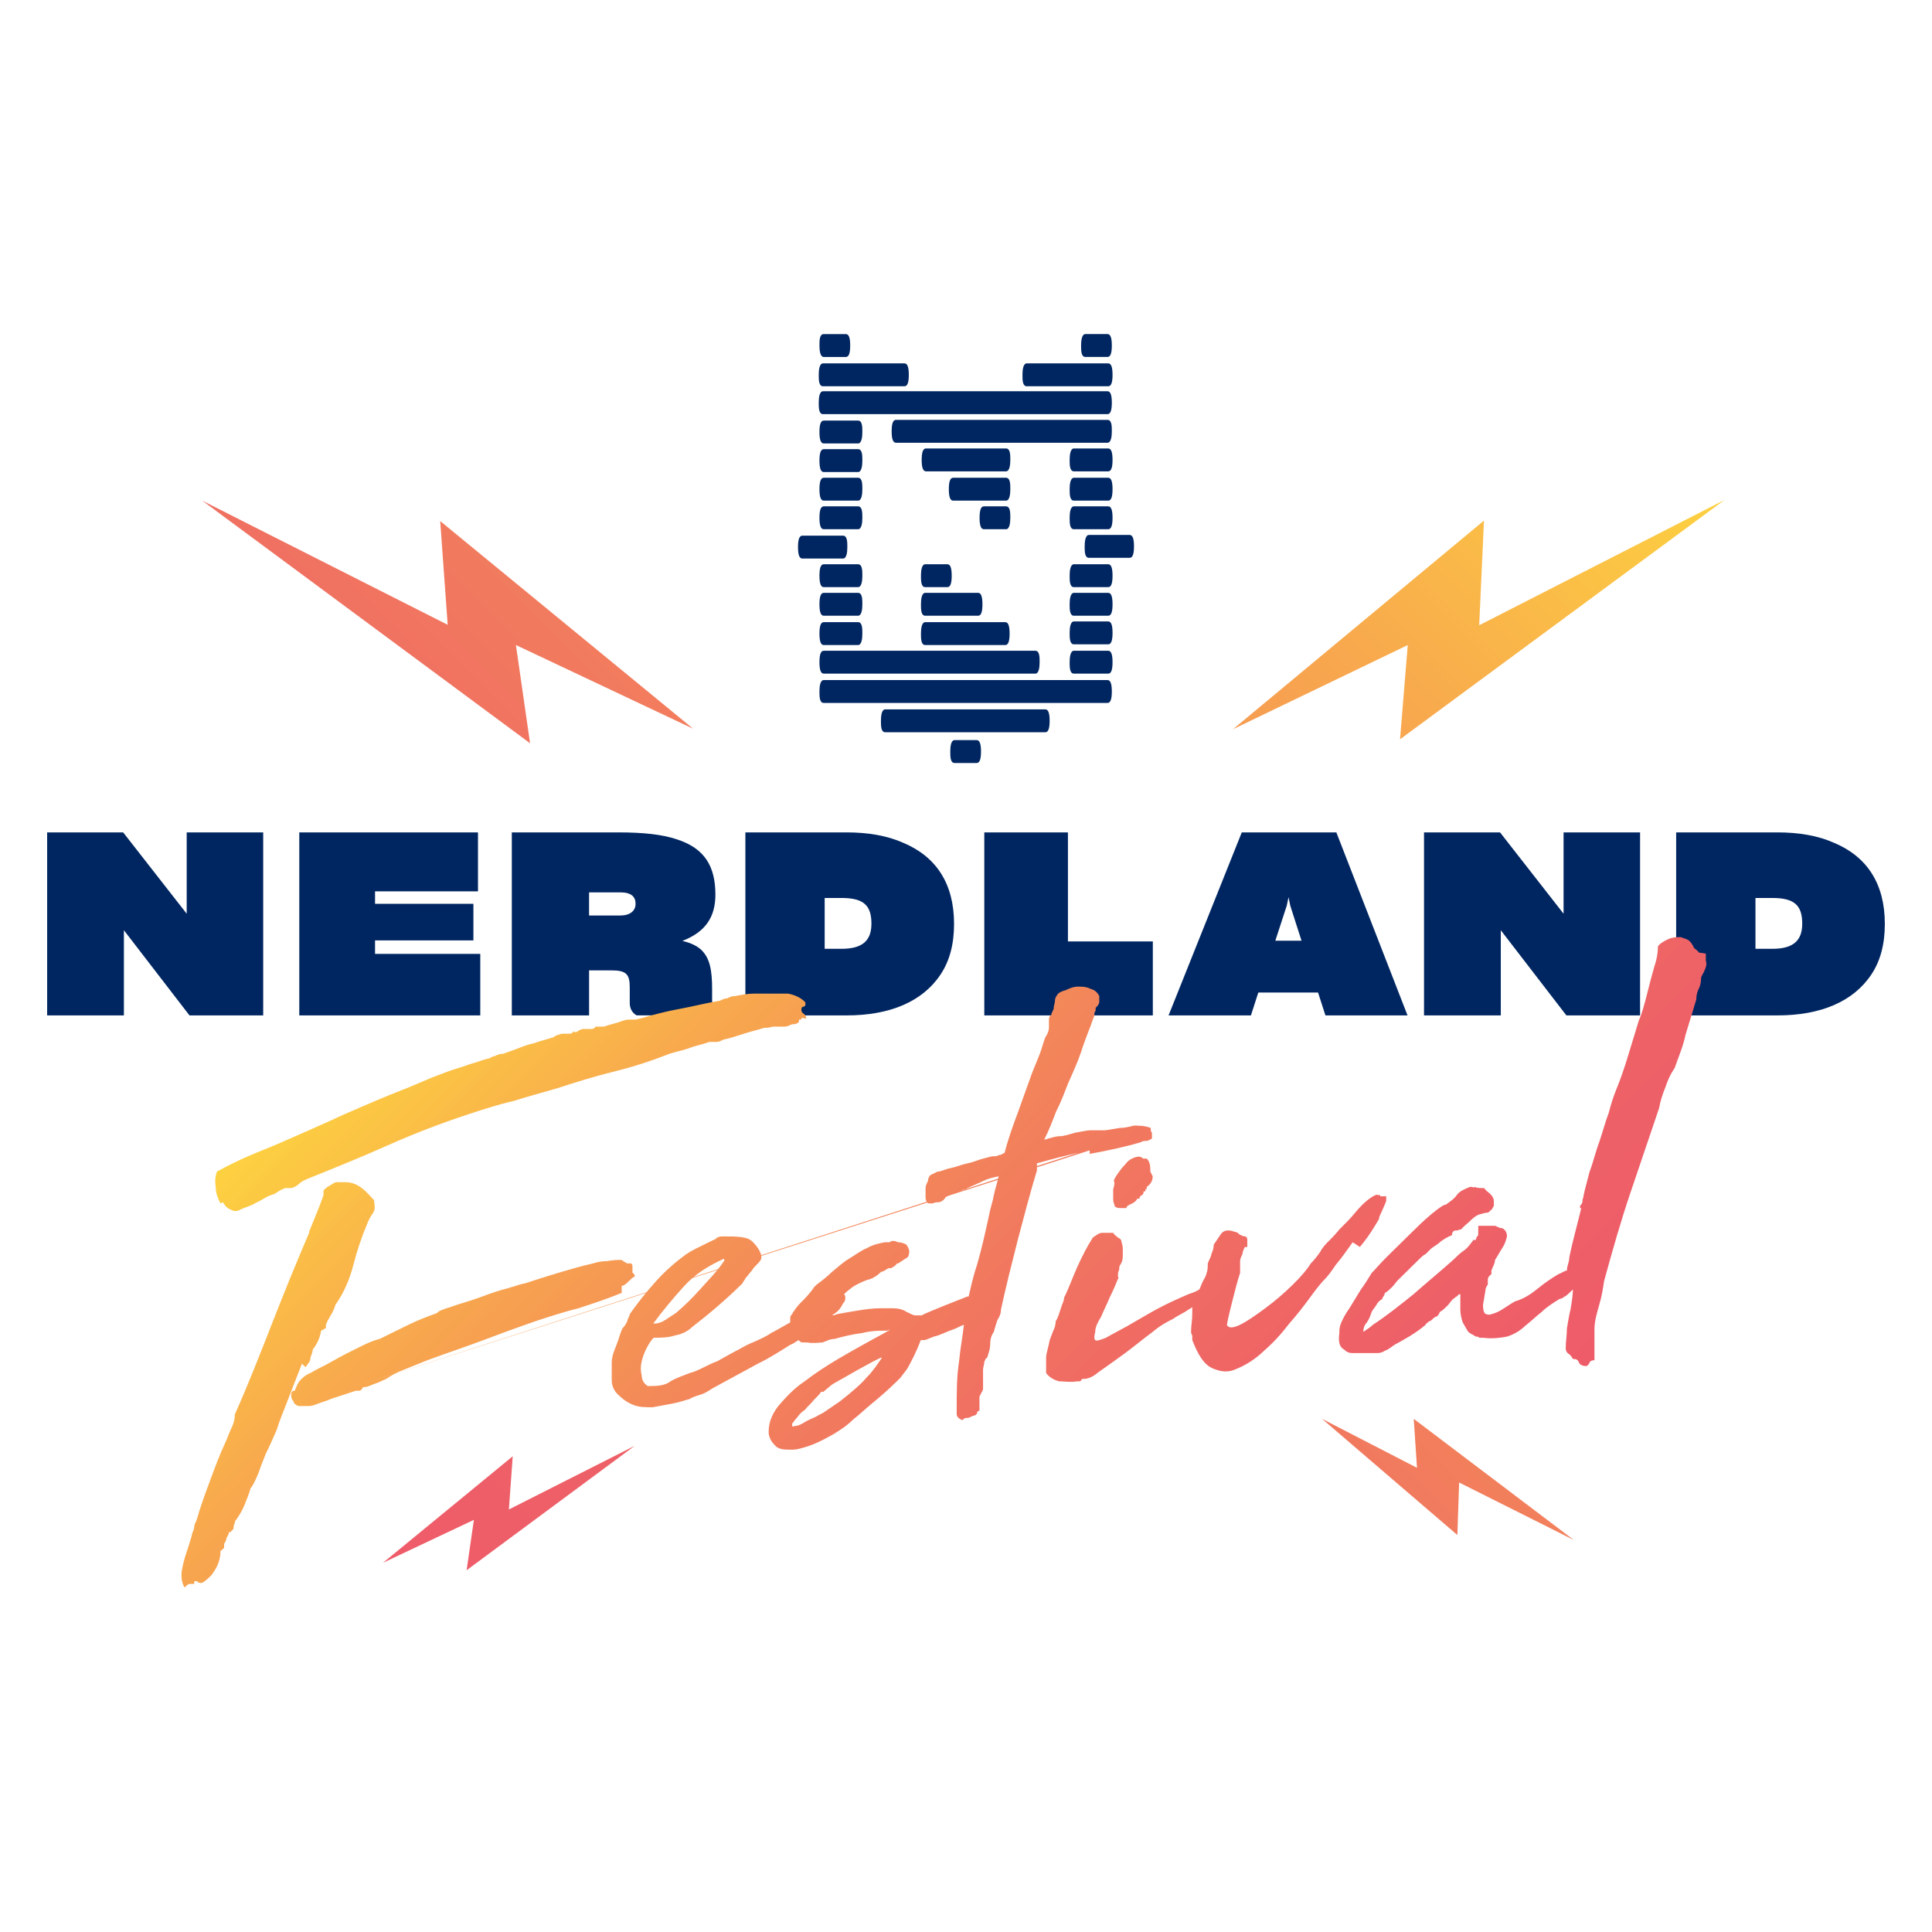
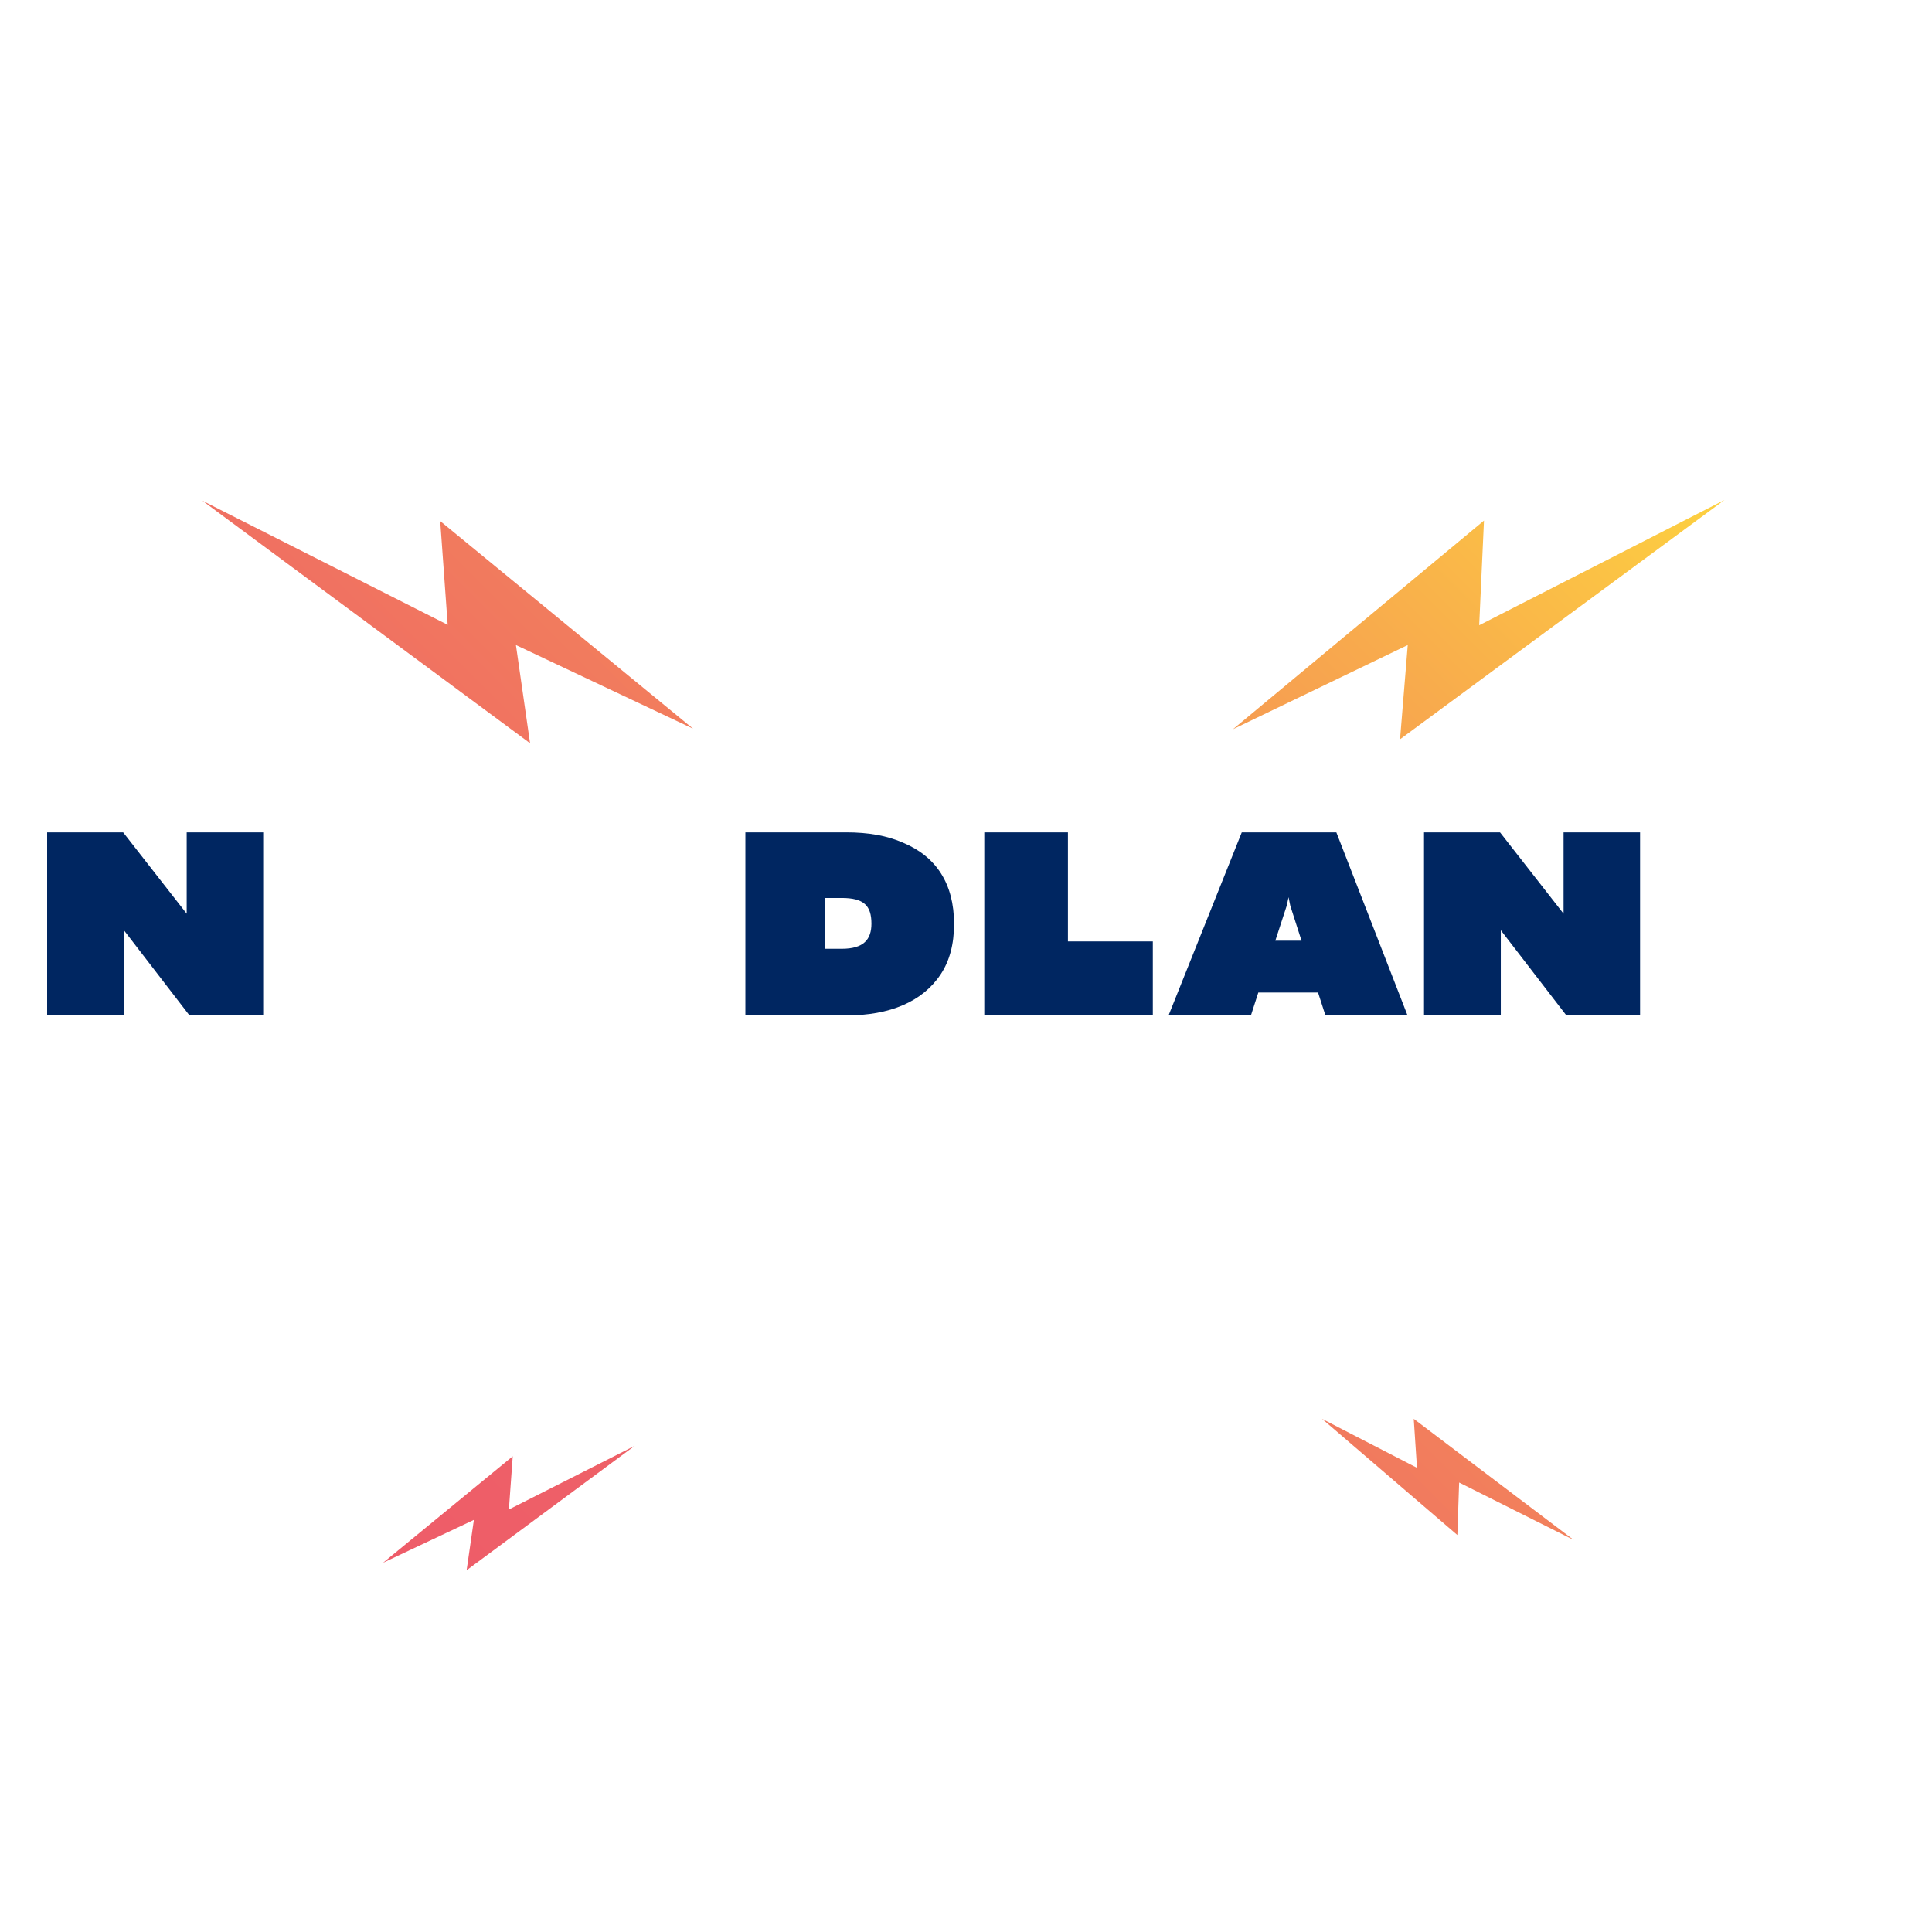
<svg xmlns="http://www.w3.org/2000/svg" id="Layer_1" data-name="Layer 1" viewBox="0 0 1000 1000">
  <defs>
    <style>
      .cls-1 {
        fill: #002661;
      }

      .cls-2 {
        fill: url(#linear-gradient-2);
      }

      .cls-3 {
        fill: url(#linear-gradient);
      }
    </style>
    <linearGradient id="linear-gradient" x1="275.16" y1="443.55" x2="680.46" y2="848.84" gradientUnits="userSpaceOnUse">
      <stop offset="0" stop-color="#fdd140" />
      <stop offset=".21" stop-color="#f8aa4d" />
      <stop offset=".43" stop-color="#f38859" />
      <stop offset=".64" stop-color="#f06f62" />
      <stop offset=".84" stop-color="#ee6167" />
      <stop offset="1" stop-color="#ee5c69" />
    </linearGradient>
    <linearGradient id="linear-gradient-2" x1="188.57" y1="799.21" x2="810.82" y2="176.96" gradientUnits="userSpaceOnUse">
      <stop offset="0" stop-color="#ee5c69" />
      <stop offset=".16" stop-color="#ee6167" />
      <stop offset=".36" stop-color="#f06f62" />
      <stop offset=".57" stop-color="#f38859" />
      <stop offset=".79" stop-color="#f8aa4d" />
      <stop offset="1" stop-color="#fdd140" />
    </linearGradient>
  </defs>
  <g>
-     <path class="cls-1" d="M426.37,333.87h17.76c1.85,0,2.22-3.33,2.22-5.92s0-5.92-2.22-5.92h-17.76c-1.48,0-2.22,1.85-2.22,5.92s.74,5.92,2.22,5.92ZM426.37,318.7h17.76c1.85,0,2.22-3.33,2.22-5.92s0-5.92-2.22-5.92h-17.76c-1.48,0-2.22,1.85-2.22,5.92s.74,5.92,2.22,5.92ZM424.15,297.98c0,4.07.74,5.92,2.22,5.92h17.76c1.85,0,2.22-3.33,2.22-5.92s0-5.92-2.22-5.92h-17.76c-1.48,0-2.22,1.85-2.22,5.92ZM438.58,283.18c0-2.59,0-5.92-2.22-5.92h-21.09c-1.48,0-2.22,1.85-2.22,5.92s.74,5.92,2.22,5.92h21.09c1.85,0,2.22-3.33,2.22-5.92ZM426.37,273.93h17.76c1.85,0,2.22-3.33,2.22-5.92s0-5.92-2.22-5.92h-17.76c-1.48,0-2.22,1.85-2.22,5.92s.74,5.92,2.22,5.92ZM426.37,259.13h17.76c1.85,0,2.22-3.33,2.22-5.92s0-5.92-2.22-5.92h-17.76c-1.48,0-2.22,1.85-2.22,5.92s.74,5.92,2.22,5.92ZM478.91,303.9h11.47c1.48,0,2.22-1.85,2.22-5.92s-.74-5.92-2.22-5.92h-11.47c-1.85,0-2.22,3.33-2.22,5.92s0,5.92,2.22,5.92ZM478.91,318.7h27.38c1.48,0,2.22-1.85,2.22-5.92s-.74-5.92-2.22-5.92h-27.38c-1.85,0-2.22,3.33-2.22,5.92s0,5.92,2.22,5.92ZM478.91,333.87h41.44c1.48,0,2.22-1.85,2.22-5.92s-.74-5.92-2.22-5.92h-41.44c-1.85,0-2.22,3.33-2.22,5.92s0,5.92,2.22,5.92ZM520.72,262.09h-11.47c-1.48,0-2.22,1.85-2.22,5.92s.74,5.92,2.22,5.92h11.47c1.85,0,2.22-3.33,2.22-5.92s0-5.92-2.22-5.92ZM520.72,247.29h-27.38c-1.48,0-2.22,1.85-2.22,5.92s.74,5.92,2.22,5.92h27.38c1.85,0,2.22-3.33,2.22-5.92s0-5.92-2.22-5.92ZM426.37,348.67h109.52c1.85,0,2.22-3.33,2.22-5.92s0-5.92-2.22-5.92h-109.52c-1.48,0-2.22,1.85-2.22,5.92s.74,5.92,2.22,5.92ZM573.63,336.83h-17.76c-1.85,0-2.22,3.33-2.22,5.92s0,5.92,2.22,5.92h17.76c1.48,0,2.22-1.85,2.22-5.92s-.74-5.92-2.22-5.92ZM575.48,223.24c0-2.59,0-5.92-2.22-5.92h-109.52c-1.48,0-2.22,1.85-2.22,5.92s.74,5.92,2.22,5.92h109.52c1.85,0,2.22-3.33,2.22-5.92ZM520.72,232.12h-41.44c-1.48,0-2.22,1.85-2.22,5.92s.74,5.92,2.22,5.92h41.44c1.85,0,2.22-3.33,2.22-5.92s0-5.92-2.22-5.92ZM426.37,229.53h17.76c1.85,0,2.22-3.33,2.22-5.92s0-5.92-2.22-5.92h-17.76c-1.48,0-2.22,1.85-2.22,5.92s.74,5.92,2.22,5.92ZM426.37,244.33h17.76c1.85,0,2.22-3.33,2.22-5.92s0-5.92-2.22-5.92h-17.76c-1.48,0-2.22,1.85-2.22,5.92s.74,5.92,2.22,5.92ZM573.63,321.66h-17.76c-1.85,0-2.22,3.33-2.22,5.92s0,5.92,2.22,5.92h17.76c1.48,0,2.22-1.85,2.22-5.92s-.74-5.92-2.22-5.92ZM573.63,306.86h-17.76c-1.85,0-2.22,3.33-2.22,5.92s0,5.92,2.22,5.92h17.76c1.48,0,2.22-1.85,2.22-5.92s-.74-5.92-2.22-5.92ZM573.63,292.06h-17.76c-1.85,0-2.22,3.33-2.22,5.92s0,5.92,2.22,5.92h17.76c1.48,0,2.22-1.85,2.22-5.92s-.74-5.92-2.22-5.92ZM584.73,276.89h-21.09c-1.85,0-2.22,3.33-2.22,5.92s0,5.92,2.22,5.92h21.09c1.48,0,2.22-1.85,2.22-5.92s-.74-5.92-2.22-5.92ZM573.63,262.09h-17.76c-1.85,0-2.22,3.33-2.22,5.92s0,5.92,2.22,5.92h17.76c1.48,0,2.22-1.85,2.22-5.92s-.74-5.92-2.22-5.92ZM573.63,247.29h-17.76c-1.85,0-2.22,3.33-2.22,5.92s0,5.92,2.22,5.92h17.76c1.48,0,2.22-1.85,2.22-5.92s-.74-5.92-2.22-5.92ZM573.63,232.12h-17.76c-1.85,0-2.22,3.33-2.22,5.92s0,5.92,2.22,5.92h17.76c1.48,0,2.22-1.85,2.22-5.92s-.74-5.92-2.22-5.92ZM426,199.93h42.18c1.48,0,2.22-1.85,2.22-5.92s-.74-5.92-2.22-5.92h-42.18c-1.85,0-2.22,3.33-2.22,5.92s0,5.92,2.22,5.92ZM505.55,383.08h-11.47c-1.85,0-2.22,3.33-2.22,5.92s0,5.92,2.22,5.92h11.47c1.48,0,2.22-1.85,2.22-5.92s-.74-5.92-2.22-5.92ZM531.45,199.93h42.18c1.48,0,2.22-1.85,2.22-5.92s-.74-5.92-2.22-5.92h-42.18c-1.85,0-2.22,3.33-2.22,5.92s0,5.92,2.22,5.92ZM426,214.36h147.26c1.48,0,2.22-1.85,2.22-5.92s-.74-5.92-2.22-5.92h-147.26c-1.85,0-2.22,3.33-2.22,5.92s0,5.92,2.22,5.92ZM573.26,352h-146.89c-1.85,0-2.22,3.33-2.22,5.92s0,5.92,2.22,5.92h146.89c1.48,0,2.22-1.85,2.22-5.92s-.74-5.92-2.22-5.92ZM540.7,367.17h-82.51c-1.85,0-2.22,3.33-2.22,5.92s0,5.92,2.22,5.92h82.88c1.48,0,2.22-1.85,2.22-5.92s-.74-5.92-2.22-5.92h-.37ZM561.79,184.76h11.47c1.48,0,2.22-1.85,2.22-5.92s-.74-5.92-2.22-5.92h-11.47c-1.85,0-2.22,3.33-2.22,5.92s0,5.92,2.22,5.92ZM424.15,178.84c0-2.59,0-5.92,2.22-5.92h11.47c1.48,0,2.22,1.85,2.22,5.92s-.74,5.92-2.22,5.92h-11.47c-1.85,0-2.22-3.33-2.22-5.92Z" />
    <g>
      <path class="cls-1" d="M64.14,525.57H24.4v-94.73h39.34l32.89,42.1v-42.1h39.6v94.73h-38.16l-33.94-44.08v44.08h.01Z" />
-       <path class="cls-1" d="M154.91,525.57v-94.73h92.49v30.52h-53.28v6.44h50.91v18.94h-50.91v6.98h54.47v31.84h-93.68Z" />
-       <path class="cls-1" d="M304.9,525.57h-39.99v-94.73h54.99c12.89,0,22.89,1.05,30.26,3.55,14.6,4.6,20.13,14.08,20.13,28.68,0,11.58-5.13,19.34-17.1,23.94,4.47,1.05,7.63,2.63,9.74,4.6,4.47,4.21,5.66,10.52,5.66,20.39v6.05c0,3.29,1.71,6.05,4.47,7.5h-43.55c-2.63-1.45-3.55-4.08-3.55-6.32v-8.29c0-6.84-1.97-8.68-9.6-8.68h-11.45v23.29h0ZM304.9,473.86h16.18c5,0,7.89-2.37,7.89-6.05s-2.24-5.92-7.89-5.92h-16.18s0,11.97,0,11.97Z" />
      <path class="cls-1" d="M385.81,430.84h52.23c11.45,0,21.18,1.71,29.47,5.39,16.97,7.1,26.31,21.05,26.31,41.97,0,10.39-2.24,19.08-6.97,26.18-9.34,14.08-26.31,21.19-48.55,21.19h-52.49v-94.73h0ZM426.85,491.1h8.81c11.45,0,15.39-4.87,15.39-13.02,0-9.34-3.95-13.29-15.39-13.29h-8.81v26.31Z" />
      <path class="cls-1" d="M509.47,430.84h43.29v56.44h43.94v38.28h-87.23v-94.73h0Z" />
      <path class="cls-1" d="M651.3,513.73l-3.82,11.84h-42.63l37.89-94.73h48.95l36.84,94.73h-42.49l-3.82-11.84h-30.92ZM673.66,486.89l-5.79-18.02-.92-4.47-.92,4.34-5.92,18.16s13.55,0,13.55,0Z" />
      <path class="cls-1" d="M776.8,525.57h-39.73v-94.73h39.34l32.89,42.1v-42.1h39.6v94.73h-38.15l-33.94-44.08v44.08Z" />
-       <path class="cls-1" d="M867.58,430.84h52.23c11.45,0,21.18,1.71,29.47,5.39,16.97,7.1,26.31,21.05,26.31,41.97,0,10.39-2.24,19.08-6.97,26.18-9.34,14.08-26.31,21.19-48.55,21.19h-52.49v-94.73h0ZM908.63,491.1h8.81c11.45,0,15.39-4.87,15.39-13.02,0-9.34-3.95-13.29-15.39-13.29h-8.81v26.31Z" />
    </g>
-     <path class="cls-3" d="M156.3,705.8l-8.06,20.73c-1.86,4.88-3.72,9.15-4.96,13.42-1.86,4.27-3.72,8.54-5.58,12.2-1.24,3.05-2.48,6.1-3.72,9.76-1.24,3.05-2.48,6.1-4.34,8.54-.62,2.44-1.86,5.49-3.1,8.54s-3.1,6.1-4.96,8.54c0,1.22-.62,1.83-.62,2.44s0,1.83-1.24,2.44c0,0,0,.61-.62.61h-.62c0,1.22-.62,1.83-1.24,3.05,0,1.22-.62,1.83-1.24,3.05v1.83c0,.61-1.24,1.22-1.86,1.83,0,5.49-2.48,9.76-4.96,12.8-3.1,3.05-4.96,4.27-5.58,3.66-.62,0-1.24,0-1.24-.61,0,0-1.24-.61-1.86,0v1.22h-2.48c-.62,0-1.86,1.22-2.48,1.83-1.86-3.05-1.86-6.71-1.24-9.76.62-3.66,1.86-7.32,3.1-10.98l1.86-6.1c0-1.22,1.24-3.05,1.24-4.27s.62-2.44,1.24-3.66c1.86-6.71,4.34-13.42,6.82-20.12,2.48-6.71,4.96-13.42,8.06-20.12,1.24-2.44,1.86-4.88,3.1-7.32s1.86-4.88,1.86-7.32c6.82-15.25,13.01-31.1,19.21-46.95,6.2-15.86,12.4-31.1,19.21-46.95v-.61h0c1.24-3.05,2.48-6.1,3.72-9.15,1.24-3.05,2.48-6.1,3.72-9.76v-2.44c1.24-1.22,1.86-1.83,3.1-2.44,1.24-.61,2.48-1.83,3.72-1.83h4.34c3.72,0,6.2,1.22,8.68,3.05,2.48,1.83,4.34,4.27,6.2,6.1.62,3.05.62,4.88,0,6.1-.62,1.22-1.86,2.44-3.1,5.49-3.1,7.32-5.58,14.63-7.44,21.95-1.86,7.32-4.96,14.63-9.3,20.73-.62,1.83-1.24,3.66-2.48,5.49-.62,1.22-1.86,3.05-2.48,4.88v1.83s-.62,0-1.24.61l-1.24.61c-.62,3.66-1.86,6.71-4.34,9.76,0,1.83-1.24,3.66-1.24,4.88s-1.24,2.44-2.48,4.27l-1.86-1.83h0ZM321.78,666.16v-.61c1.24,0,2.48-1.22,3.72-2.44,1.24-1.22,1.86-1.83,3.1-2.44,0-.61-.62-1.83-1.24-1.83v-3.05c0-.61,0-1.22-.62-1.83h-1.24c-.62,0-1.24,0-1.86-.61,0,0-1.24-.61-1.86-1.22-1.86,0-4.34,0-7.44.61-3.1,0-5.58.61-7.44,1.22-5.58,1.22-11.78,3.05-17.97,4.88-6.2,1.83-11.78,3.66-17.35,5.49-1.24,0-4.34,1.22-8.68,2.44-4.96,1.22-9.92,3.05-14.87,4.88s-9.92,3.05-14.87,4.88c-4.34,1.22-6.82,2.44-6.82,3.05-4.96,1.83-9.92,3.66-14.87,6.1l-14.87,7.32c-4.96,1.22-9.3,3.66-14.26,6.1-4.96,2.44-9.3,4.88-13.64,7.32-2.48,1.22-4.96,2.44-8.06,4.27-3.1,1.22-5.58,3.66-6.82,6.1l-1.24,3.05c-1.24,0-1.86.61-1.86,1.83s0,2.44,1.24,3.66c0,1.22,1.24,1.83,2.48,2.44h5.58c1.86,0,4.34-1.22,6.2-1.83,1.86-.61,3.72-1.22,4.96-1.83l13.01-4.27h1.86c.62,0,1.24-.61,1.86-1.83,2.48,0,4.34-1.22,6.2-1.83s3.1-1.22,4.34-1.83c1.86-.61,3.1-1.83,4.34-2.44,1.24-.61,3.1-1.83,4.96-2.44l13.64-5.49c9.92-3.66,19.21-6.71,27.27-9.76,8.06-3.05,17.97-6.71,28.51-10.37,7.44-2.44,14.87-4.88,22.31-6.71,7.44-2.44,14.87-4.88,22.31-7.93h0v-3.05h0ZM115.4,622.26c.62,1.22,1.86,3.05,3.72,3.66,1.86,1.22,3.72,1.22,5.58,0l6.2-2.44c1.86-1.22,3.72-1.83,5.58-3.05,1.86-1.22,3.72-1.83,5.58-2.44,1.86-1.22,3.72-2.44,5.58-3.05h2.48c1.86,0,3.72-1.22,4.96-2.44,1.24-1.22,3.1-1.83,4.34-2.44,13.64-5.49,27.27-10.98,40.91-17.07,13.64-6.1,27.89-11.59,42.76-16.46,7.44-2.44,14.87-4.88,22.93-6.71,7.44-2.44,14.87-4.27,22.93-6.71,9.3-3.05,19.21-6.1,29.13-8.54,9.92-2.44,19.21-5.49,28.51-9.15,3.72-1.22,7.44-1.83,10.54-3.05s6.82-1.83,9.92-3.05h3.72c1.24,0,2.48-.61,3.72-1.22,3.1-.61,6.82-1.83,10.54-3.05s6.82-1.83,10.54-3.05c1.24,0,2.48,0,4.34-.61h6.2c1.24,0,2.48-.61,3.72-1.22,1.24,0,2.48,0,3.72-1.22v-1.22h1.24v-.61s.62-.61,1.24,0h1.24c0-1.22-.62-1.83-1.24-2.44-.62,0-1.24-1.22-1.24-1.83s0-1.83,1.24-1.83c.62,0,1.24-1.22.62-2.44-2.48-2.44-5.58-3.66-8.68-4.27h-17.97c-3.1,0-6.2.61-9.3,1.22-1.86,0-3.1.61-4.34,1.22-1.24,0-2.48.61-3.72,1.22-7.44,1.22-14.26,3.05-21.07,4.27s-13.64,3.05-19.83,4.88c-.62,0-1.86.61-3.1.61h-3.1c-2.48,0-4.34,1.22-6.82,1.83-2.48.61-4.34,1.22-6.2,1.83h-4.34c0,.61-1.24,1.22-1.86,1.22h-4.34c-1.24,0-1.86.61-3.1,1.22-.62.61-1.24.61-1.86,0-.62.61-1.24,1.22-1.86,1.22h-3.1c-1.24,0-1.86,0-3.1.61-.62,0-1.86.61-2.48,1.22-3.72,1.22-6.82,1.83-9.92,3.05-3.1.61-6.2,1.83-9.3,3.05l-6.82,2.44c-1.86,0-3.1.61-4.34,1.22-1.24,0-2.48,1.22-3.1,1.22-3.1.61-5.58,1.83-8.06,2.44s-4.96,1.83-7.44,2.44c-4.34,1.22-8.68,3.05-13.64,4.88-4.34,1.83-8.68,3.66-13.01,5.49-11.15,4.27-22.31,9.15-33.47,14.03-10.54,4.88-21.69,9.76-32.85,14.63-5.58,2.44-10.54,4.27-16.12,6.71-5.58,2.44-10.54,4.88-16.12,7.93-.62,1.83-1.24,4.27-.62,7.93,0,3.66,1.24,6.1,2.48,8.54l1.24-.61h0ZM182.55,718,597.79,583.84,563.99,595.42c-9.3,1.83-18.59,4.27-27.27,6.71v3.66c-3.72,12.2-6.82,24.39-9.92,35.98-3.1,12.2-6.2,24.39-8.68,35.98,0,1.83-.62,3.66-1.86,5.49-.62,1.83-1.24,3.66-1.86,6.1-1.24,1.83-1.86,3.66-1.86,6.1s-.62,4.27-1.24,6.1c0,0,0,1.22-1.24,1.83,0,.61-.62,1.22-.62,1.83,0,1.22-.62,2.44-.62,3.66v10.37l-1.86,3.66v7.32c-1.24,0-1.24,1.22-1.24,1.22,0,0,0,.61-1.24,1.22-.62,0-1.86.61-3.1,1.22-1.24,0-2.48,0-3.1,1.22h0c-1.86-.61-3.1-1.83-3.1-3.05v-3.05c0-8.54,0-16.46,1.24-24.39.62-6.71,1.86-12.8,2.48-18.9-1.86.61-3.72,1.83-5.58,2.44-3.72,1.22-6.82,3.05-9.92,3.66-3.1,1.22-4.34,1.83-4.96,1.83h-1.86c-2.48,6.71-4.96,10.98-6.2,13.42-1.24,2.44-3.1,4.27-4.34,6.1l-1.86,1.83c-4.96,4.88-9.3,8.54-13.01,11.59-3.72,3.05-6.82,6.1-9.3,7.93-2.48,2.44-4.96,4.27-6.82,5.49-1.86,1.22-3.72,2.44-4.96,3.05h0c-4.34,2.44-8.06,4.27-11.78,5.49-3.72,1.22-6.2,1.83-8.06,1.83-4.34,0-7.44,0-9.3-2.44-1.86-1.83-3.1-4.27-3.1-6.71,0-4.27,1.24-8.54,4.96-13.42,3.72-4.27,8.06-9.15,13.64-12.8,5.58-4.27,11.15-7.93,17.35-11.59,6.2-3.66,11.78-6.71,16.12-9.15,4.34-2.44,8.06-4.27,9.92-5.49,1.24-.81,1.03-.81-.62,0h-1.24c-3.1,0-6.82,0-11.78,1.22-4.96.61-9.92,1.83-14.26,3.05-2.48,0-4.34,1.22-6.2,1.83-1.86,0-4.34.61-8.06,0h-1.86c-.62,0-1.24,0-1.86-.61h0l-.62-.61c-1.24.61-2.48,1.83-4.34,2.44-3.72,2.44-6.82,4.27-9.92,6.1-3.1,1.83-5.58,3.05-6.82,3.66l-23.55,12.8c-1.86,1.22-3.72,2.44-5.58,3.05-1.86.61-4.34,1.22-6.2,2.44-2.48.61-5.58,1.83-9.3,2.44-3.1.61-6.82,1.22-9.92,1.83-3.72,0-6.82,0-9.92-1.22-3.1-1.22-5.58-3.05-8.06-5.49-1.86-1.83-3.1-4.27-3.1-7.32v-9.15c0-3.05,1.24-6.1,2.48-9.15,1.24-3.05,1.86-6.1,3.1-8.54,1.24-1.22,1.86-2.44,2.48-3.66,0-1.22,1.24-2.44,1.24-3.66,4.34-6.1,8.68-11.59,13.64-17.07,4.96-5.49,9.92-9.76,14.87-13.42,2.48-1.83,4.96-3.05,7.44-4.27,2.48-1.22,4.96-2.44,7.44-3.66.62,0,1.86-1.22,1.86-1.22,0,0,1.24-.61,2.48-.61,8.06,0,13.64,0,16.12,3.05,2.48,2.44,4.34,5.49,4.34,7.93,0,.61-.62,1.83-1.86,3.05-1.24,1.22-2.48,2.44-3.1,3.66-1.24,1.22-1.86,2.44-3.1,3.66-.62,1.22-1.24,1.83-1.86,3.05-8.68,8.54-17.35,15.86-26.03,22.56-1.86,1.83-4.96,3.66-8.68,4.27-3.72,1.22-7.44,1.22-11.15,1.22-1.24,1.22-2.48,3.05-3.72,5.49s-1.86,4.27-2.48,6.71c-.62,2.44-.62,4.88,0,7.32,0,2.44,1.24,4.27,3.1,5.49,4.34,0,8.68,0,11.78-2.44,3.1-1.83,6.82-3.05,9.92-4.27,2.48-.61,4.96-1.83,7.44-3.05,2.48-1.22,4.96-2.44,6.82-3.05,4.34-2.44,8.68-4.88,11.15-6.1,3.1-1.83,5.58-3.05,8.68-4.27,2.48-1.22,5.58-2.44,8.06-4.27,2.48-1.22,5.58-3.05,9.92-5.49v-2.44c0-1.22,1.24-1.83,1.24-2.44,1.24-1.83,2.48-3.66,4.34-5.49,1.86-1.83,4.34-4.27,6.82-7.93l1.24-1.22c2.48-1.83,5.58-4.27,8.06-6.71,3.1-2.44,5.58-4.88,8.68-6.71,3.1-1.83,6.2-4.27,9.3-5.49,3.1-1.83,6.2-2.44,9.3-3.05h2.48c1.24-1.22,3.1-.61,4.34,0,1.86,0,3.1.61,4.34,1.22,1.24,1.83,1.86,3.66,1.24,4.88,0,1.22-.62,1.83-1.86,2.44l-3.72,2.44h-.62c-.62,1.22-1.86,1.83-3.1,2.44h-1.24c-1.24.61-2.48,1.83-3.72,1.83-1.86,1.83-4.34,3.66-7.44,4.27-3.1,1.22-5.58,2.44-7.44,3.66l-3.1,2.44-1.24,1.22s.62.61.62,1.83c0,.61,0,1.83-1.24,3.05-.62,1.22-1.24,2.44-2.48,3.66l-.62.61c-.62.61-1.86,1.22-2.48,1.83h-.62c1.24,0,1.86,0,3.1-.61,3.1-.61,6.82-1.22,10.54-1.83,3.72-.61,8.06-1.22,11.78-1.22h6.82c2.48,0,4.96.61,6.82,1.83h0c2.48,1.22,3.72,1.83,4.34,1.83h3.72c0-.61,23.55-9.76,23.55-9.76h.62c1.24-5.49,2.48-10.98,4.34-16.46,2.48-8.54,4.34-17.07,6.2-25.61.62-3.66,1.86-6.71,2.48-10.37.62-3.05,1.86-6.71,2.48-9.76-3.1.61-5.58,1.22-8.06,2.44-2.48,1.22-5.58,2.44-9.3,4.27-1.24,0-3.1,1.22-4.34,1.83-1.86.61-3.1,1.22-4.96,1.83-.62,0-1.24,1.22-1.86,1.83s-1.86,1.22-2.48,1.22c-1.24,0-1.86,0-3.1.61h-1.86c-1.24,0-1.86-1.83-1.86-3.05v-4.88c0-1.22.62-2.44,1.24-3.66,0-1.22.62-2.44,1.24-3.05l3.72-1.83c1.86,0,3.72-1.22,6.82-1.83,3.1-.61,5.58-1.83,8.68-2.44,3.1-.61,5.58-1.83,8.06-2.44,2.48-.61,4.34-1.22,4.96-1.22,1.24,0,2.48,0,3.1-.61,1.24,0,1.86-.61,3.1-1.22,1.86-7.32,4.34-14.03,6.82-20.73s4.96-14.03,7.44-20.73c1.24-3.05,2.48-6.1,3.72-9.15,1.24-3.05,1.86-6.1,3.1-9.15,1.24-1.83,1.86-3.66,1.86-4.88v-3.66c0-1.22,0-2.44,1.24-3.05,0-1.22,1.24-2.44,1.24-3.66s.62-2.44.62-3.66.62-2.44,1.24-3.05c0-.61,1.86-1.83,4.34-2.44,2.48-1.22,4.34-1.83,6.2-1.83,2.48,0,4.34,0,6.82,1.22,2.48.61,3.72,2.44,4.34,3.66v3.05c0,1.22-1.24,2.44-1.86,3.05,0,1.22,0,1.83-.62,2.44,0,.61,0,1.83-.62,3.05-1.86,5.49-4.34,10.98-6.2,17.07-1.86,5.49-4.34,10.98-6.82,16.46-1.86,4.88-3.72,9.76-6.2,14.63-1.86,4.88-3.72,9.76-6.2,14.63h0c2.48-.61,5.58-1.83,8.06-1.83s5.58-1.22,8.06-1.83c3.72-.61,6.2-1.22,7.44-1.22h7.44c1.24,0,4.34-.61,8.06-1.22,2.48,0,4.96-.61,7.44-1.22,2.48,0,5.58,0,8.67,1.22v1.22s0,.61.62,1.22h0v3.05c-1.24.61-1.86,1.22-3.1,1.22-.62,0-1.86,0-2.48.61h0c-8.06,2.44-16.73,4.27-26.65,6.1v-1.83h0ZM338.73,685.07c1.86,0,3.72-.61,5.58-1.83,1.86-1.22,3.72-2.44,5.58-3.66,4.34-3.66,8.68-7.93,13.01-12.8,4.33-4.88,8.68-9.15,11.78-14.03,0,0,.62,0,0-1.22-8.06,3.66-14.87,7.93-20.45,14.03-5.58,6.1-11.15,12.8-16.12,19.51h.62ZM455.87,702.75l-3.72,1.83c-6.82,3.66-11.15,6.1-14.26,7.93-3.1,1.83-5.58,3.05-7.44,4.27l-4.34,3.66h-1.24c0,.61-1.86,2.44-3.72,4.27-1.86,2.44-3.72,3.66-4.34,4.88-1.86,1.22-3.1,2.44-4.34,4.27-1.24,1.22-1.86,2.44-2.48,3.05,0,1.22,0,1.83,1.24,1.22,1.24,0,3.1-.61,4.96-1.83,1.86-1.22,3.72-1.83,6.2-3.05,1.86-1.22,3.72-1.83,4.34-2.44h0l8.06-5.49c6.2-4.88,11.15-9.15,13.64-12.2,3.1-3.05,5.58-6.71,8.06-10.37h-.62,0ZM597.79,584.45,595.4,606.4c0-2.44,0-4.88-1.86-6.71h-1.86c-1.24-1.22-2.48-1.22-4.34-.61s-3.72,1.83-4.96,3.66c-1.86,1.83-3.1,3.66-4.34,5.49s-1.86,3.05-1.24,3.66c0,.61,0,1.83-.62,3.66v4.27c0,1.22,0,2.44.62,3.66,0,1.22,1.24,1.83,3.1,1.83h3.1c0-1.22,1.86-1.83,3.1-2.44s2.48-1.83,2.48-2.44h1.24c0-.61,0-1.22,1.24-1.83.62-.61,1.24-1.22.62-1.83.83,0,1.24-.2,1.24-.61,0-.61,0-1.22.62-.61v-1.22c1.86-1.22,3.1-3.05,3.1-5.49l-1.24-2.44h0ZM703.86,645.43c3.1-3.66,5.58-7.32,7.44-10.37,1.86-3.05,3.1-4.88,2.48-4.88,1.86-4.27,3.1-6.71,3.72-8.54v-2.44h-3.1c0-.61,0-1.22,0-.61h-1.24c0-.61-1.86,0-4.34,1.83-2.48,1.83-4.96,4.27-7.44,7.32-2.48,3.05-5.58,6.1-8.06,8.54-2.48,3.05-4.34,4.88-4.96,5.49-1.86,1.83-3.72,3.66-4.96,6.1-1.24,1.83-3.1,4.27-4.96,6.1-1.86,3.05-4.96,6.71-9.3,10.98-4.34,4.27-9.3,8.54-14.26,12.2-4.96,3.66-9.3,6.71-13.01,8.54-3.72,1.83-6.2,1.83-6.82,0,.62-3.66,1.86-8.54,3.1-13.42,1.24-4.88,2.48-9.76,3.72-13.42h0v-6.1c0-1.22.62-2.44,1.24-3.66,0-1.22.62-2.44,1.24-3.66h1.24v-3.66c0-1.22-.62-1.83-1.24-1.83,0,0-1.24,0-1.86-.61-.62,0-1.24-.61-1.86-1.22,0,0-1.24-.61-1.86-.61-3.1-1.22-5.58-.61-6.82,1.22-1.24,1.83-2.48,3.66-3.72,5.49,0,1.83-.62,3.66-1.24,4.88,0,1.22-1.24,3.05-1.86,4.88,0,1.83,0,3.66-.62,4.88,0,1.22-1.24,3.05-1.86,4.27s-1.24,3.05-1.86,4.27h0c-1.86,1.22-3.72,1.83-5.58,2.44-5.58,2.44-11.15,4.88-16.73,7.93-5.58,3.05-10.54,6.1-14.87,8.54-4.34,2.44-8.06,4.27-11.15,6.1-3.1,1.22-4.96,1.83-5.58,1.22s-.62-1.83,0-4.27c0-2.44,1.24-4.88,3.1-7.93,1.24-3.05,3.1-6.71,4.34-9.76,1.86-3.66,3.1-6.71,4.34-9.76,0,0,.62,0,0-1.22v-1.22h0c0-1.22.62-1.83.62-2.44s0-1.83.62-2.44c1.24-1.83,1.24-3.66,1.24-4.88v-3.05c0-.61,0-1.83-.62-3.66,0-1.22-.62-1.83-1.86-2.44-.62-.61-1.86-1.22-2.48-2.44h-5.58c-1.86,0-3.1,1.22-4.96,2.44-3.1,4.88-5.58,9.76-8.06,15.25-2.48,5.49-4.34,10.98-6.82,15.86,0,1.83-1.24,3.66-1.86,6.1-.62,1.83-1.24,4.27-2.48,6.1,0,1.83-.62,3.66-1.24,4.88-.62,1.83-1.24,3.05-1.86,4.88-.62,3.66-1.86,6.71-1.86,9.15v7.93c1.86,2.44,4.34,3.66,6.82,4.27,2.48,0,5.58.61,9.3,0h1.24s.62,0,1.24-1.22c1.86,0,4.34,0,8.68-3.66,4.34-3.05,8.68-6.1,13.64-9.76,4.96-3.66,9.3-7.32,14.26-10.98,4.34-3.66,8.06-5.49,10.54-6.71,2.48-1.83,5.58-3.05,8.06-4.88,0,0,1.24-.61,1.86-1.22v3.66c0,3.05-.62,6.1-.62,9.15,0,0,0,1.22.62,1.83v2.44c3.1,7.93,6.2,12.8,10.54,14.63,4.34,1.83,8.06,2.44,13.01,0,4.34-1.83,9.3-4.88,13.64-9.15,4.96-4.27,9.3-9.15,13.01-14.03,4.34-4.88,8.06-9.76,11.15-14.03,3.1-4.27,5.58-7.32,7.44-9.15,1.24-1.22,3.1-3.66,5.58-7.32,3.1-3.66,5.58-7.32,8.67-11.59l3.72,2.44h-.02ZM879.21,492.98c0-.61-1.24-1.22-2.48-2.44-.62-1.83-1.86-3.05-2.48-3.66s-2.48-1.22-4.34-1.83c-1.86,0-4.34,0-6.82,1.22-2.48,1.22-4.34,2.44-4.96,3.66,0,3.66-.62,6.71-1.86,10.37-1.24,4.27-2.48,9.15-3.72,14.03-1.24,4.88-2.48,9.76-4.34,14.03-1.86,6.1-3.72,12.2-5.58,18.29-1.86,6.1-3.72,11.59-6.2,17.69h0c-1.24,3.05-2.48,6.71-3.72,11.59-1.86,4.88-3.1,9.76-4.96,15.25-1.86,4.88-3.1,10.37-4.96,15.25-1.24,4.88-2.48,9.15-3.1,12.2,0,1.22-.62,1.83-.62,3.05s-.62,1.83-1.24,2.44h0v1.22h.62c-1.86,7.93-4.34,16.46-6.2,25.61,0,2.44-1.24,4.27-1.24,6.71-1.24,0-2.48,1.22-4.34,1.83-3.1,1.83-6.82,4.27-10.54,7.32-3.72,3.05-7.44,5.49-11.78,6.71-1.24.61-3.1,1.83-4.96,3.05-1.86,1.22-3.72,2.44-5.58,3.05-1.86.61-3.1,1.22-4.34.61-1.24,0-1.86-1.83-1.86-4.88l1.24-7.32c0-1.22.62-2.44,1.24-3.05v-2.44c0-1.83,1.24-2.44,1.86-3.05v-1.83c.62-1.83,1.86-3.66,1.86-5.49,1.24-1.83,2.48-4.27,3.72-6.1,1.24-1.83,1.86-3.66,2.48-6.1,0-2.44-1.24-3.66-2.48-4.27-1.86,0-3.1-1.22-3.72-1.22h-8.67v3.66c0,.61,0,1.83-.62,1.83,0,0-.62,1.22-.62,1.83h-1.24c-1.86,2.44-3.1,4.27-4.96,5.49-1.86,1.22-3.72,3.05-5.58,4.88-6.82,6.1-14.26,12.2-20.45,17.69-6.82,5.49-13.64,10.98-21.07,15.86-1.24,1.22-3.1,2.44-4.96,3.66,0-1.83.62-3.66,1.86-4.88,1.24-1.83,1.86-3.66,2.48-5.49.62-1.22,1.86-2.44,2.48-3.66s1.86-2.44,3.1-3.05h0v-.61c.62-.61,1.24-1.83,1.24-2.44,1.24-.61,2.48-1.83,3.72-3.05,1.24-1.22,1.86-2.44,3.1-3.66,1.86-1.83,3.72-3.66,5.58-5.49,1.86-1.83,3.72-3.66,5.58-5.49,1.24-1.22,1.86-1.83,3.1-2.44.62-.61,1.86-1.83,3.1-3.05,1.86-1.22,3.72-2.44,4.96-3.66,1.86-1.22,3.72-2.44,5.58-3.05,0-1.22.62-2.44,1.86-2.44.62,0,1.24,0,2.48-.61h.62c0-.61,3.72-3.66,3.72-3.66,1.86-1.83,3.72-3.66,6.2-4.27.62,0,1.86-.61,2.48-.61s1.86,0,2.48-1.22c.62,0,1.24-1.22,1.86-2.44v-2.44c0-1.22-.62-2.44-1.86-3.66s-2.48-1.83-3.1-3.05c-1.86,0-3.72,0-4.96-.61,0,0-.62.61-1.24,0h-1.24c-3.1,1.22-5.58,2.44-6.82,4.27-1.24,1.83-3.1,3.05-5.58,4.88-1.24,0-3.72,1.83-7.44,4.88-3.72,3.05-7.44,6.71-11.15,10.37-4.34,4.27-8.06,7.93-11.78,11.59-3.72,3.66-6.2,6.71-8.06,8.54-1.86,3.05-3.72,6.1-5.58,8.54-1.86,3.05-3.72,6.1-5.58,9.15-1.24,1.83-2.48,3.66-3.72,6.1-1.24,2.44-1.86,4.27-1.86,6.71v.61h0c-.62,4.27,0,7.32,2.48,8.54,1.24,1.22,2.48,1.83,4.34,1.83h11.78c1.86,0,3.1,0,4.96-1.22,1.86-.61,3.1-1.83,4.96-3.05,5.58-3.05,11.15-6.1,16.12-10.37,0-.61,1.24-1.22,1.86-1.83.62,0,1.24-.61,1.86-1.22h0s1.24-1.22,1.86-1.22,1.24-1.22,1.86-2.44c1.24-.61,2.48-1.83,3.72-3.05,1.24-1.22,1.86-2.44,3.1-3.66.62,0,1.24-1.22,1.86-1.22,0,0,.62-.61,1.24-1.22h.62v7.93c0,2.44.62,4.88,1.24,6.71.62,1.22,1.86,3.05,2.48,4.27.62,1.22,2.48,1.83,4.34,3.05.62,0,1.24,0,1.86.61h1.86c4.96.61,9.3,0,12.4-.61,3.72-1.22,6.82-3.05,9.3-5.49,3.1-2.44,5.58-4.88,8.67-7.32,2.48-2.44,6.2-4.88,9.3-6.71,0,0,1.24,0,2.48-1.22.62,0,2.48-1.83,4.34-3.66,0,3.05-.62,6.71-1.24,10.37-.62,2.44-1.24,6.1-1.86,9.76,0,3.66-.62,6.71-.62,10.37,0,1.22.62,2.44,1.86,3.05.62.61,1.24,1.22,1.86,2.44,1.24,0,2.48,0,3.1,1.83.62,1.22,1.86,1.83,3.72,1.83.62,0,1.24-.61,1.86-1.83,0-.61,1.24-1.22,2.48-1.22v-15.86c0-4.27,1.24-8.54,2.48-12.8,1.24-4.27,1.86-7.93,2.48-12.2,4.34-15.86,8.67-31.1,13.64-45.74,4.96-14.63,9.92-29.27,14.87-43.91.62-3.66,1.86-7.32,3.1-10.37,1.24-3.66,2.48-6.71,4.96-10.37,1.86-5.49,4.34-10.98,5.58-17.07,1.86-6.1,3.72-12.2,5.58-18.29,0-2.44.62-4.27,1.24-5.49.62-1.22,1.24-3.05,1.24-5.49,0-1.22,1.24-2.44,1.86-4.27.62-1.22,1.24-3.05.62-4.88v-3.66h0l-3.72-.61v-.02Z" />
  </g>
  <path class="cls-2" d="M638.21,377.43l129.9-107.98-2.48,54.18,126.98-64.86-167.95,123.88,3.99-48.77-90.44,43.56ZM104.69,259.13l169.67,125.57-7.32-50.83,91.7,43.3-130.89-107.47,3.87,53.7-127.02-64.26ZM814.63,797.12l-82.88-62.73,1.68,25.34-49.15-25.34,70.05,60.13.92-27.17,59.37,29.76ZM263.4,781.31l1.99-27.55-67.14,55.13,47.03-22.21-3.76,26.07,87.03-64.41-65.15,32.96Z" />
</svg>